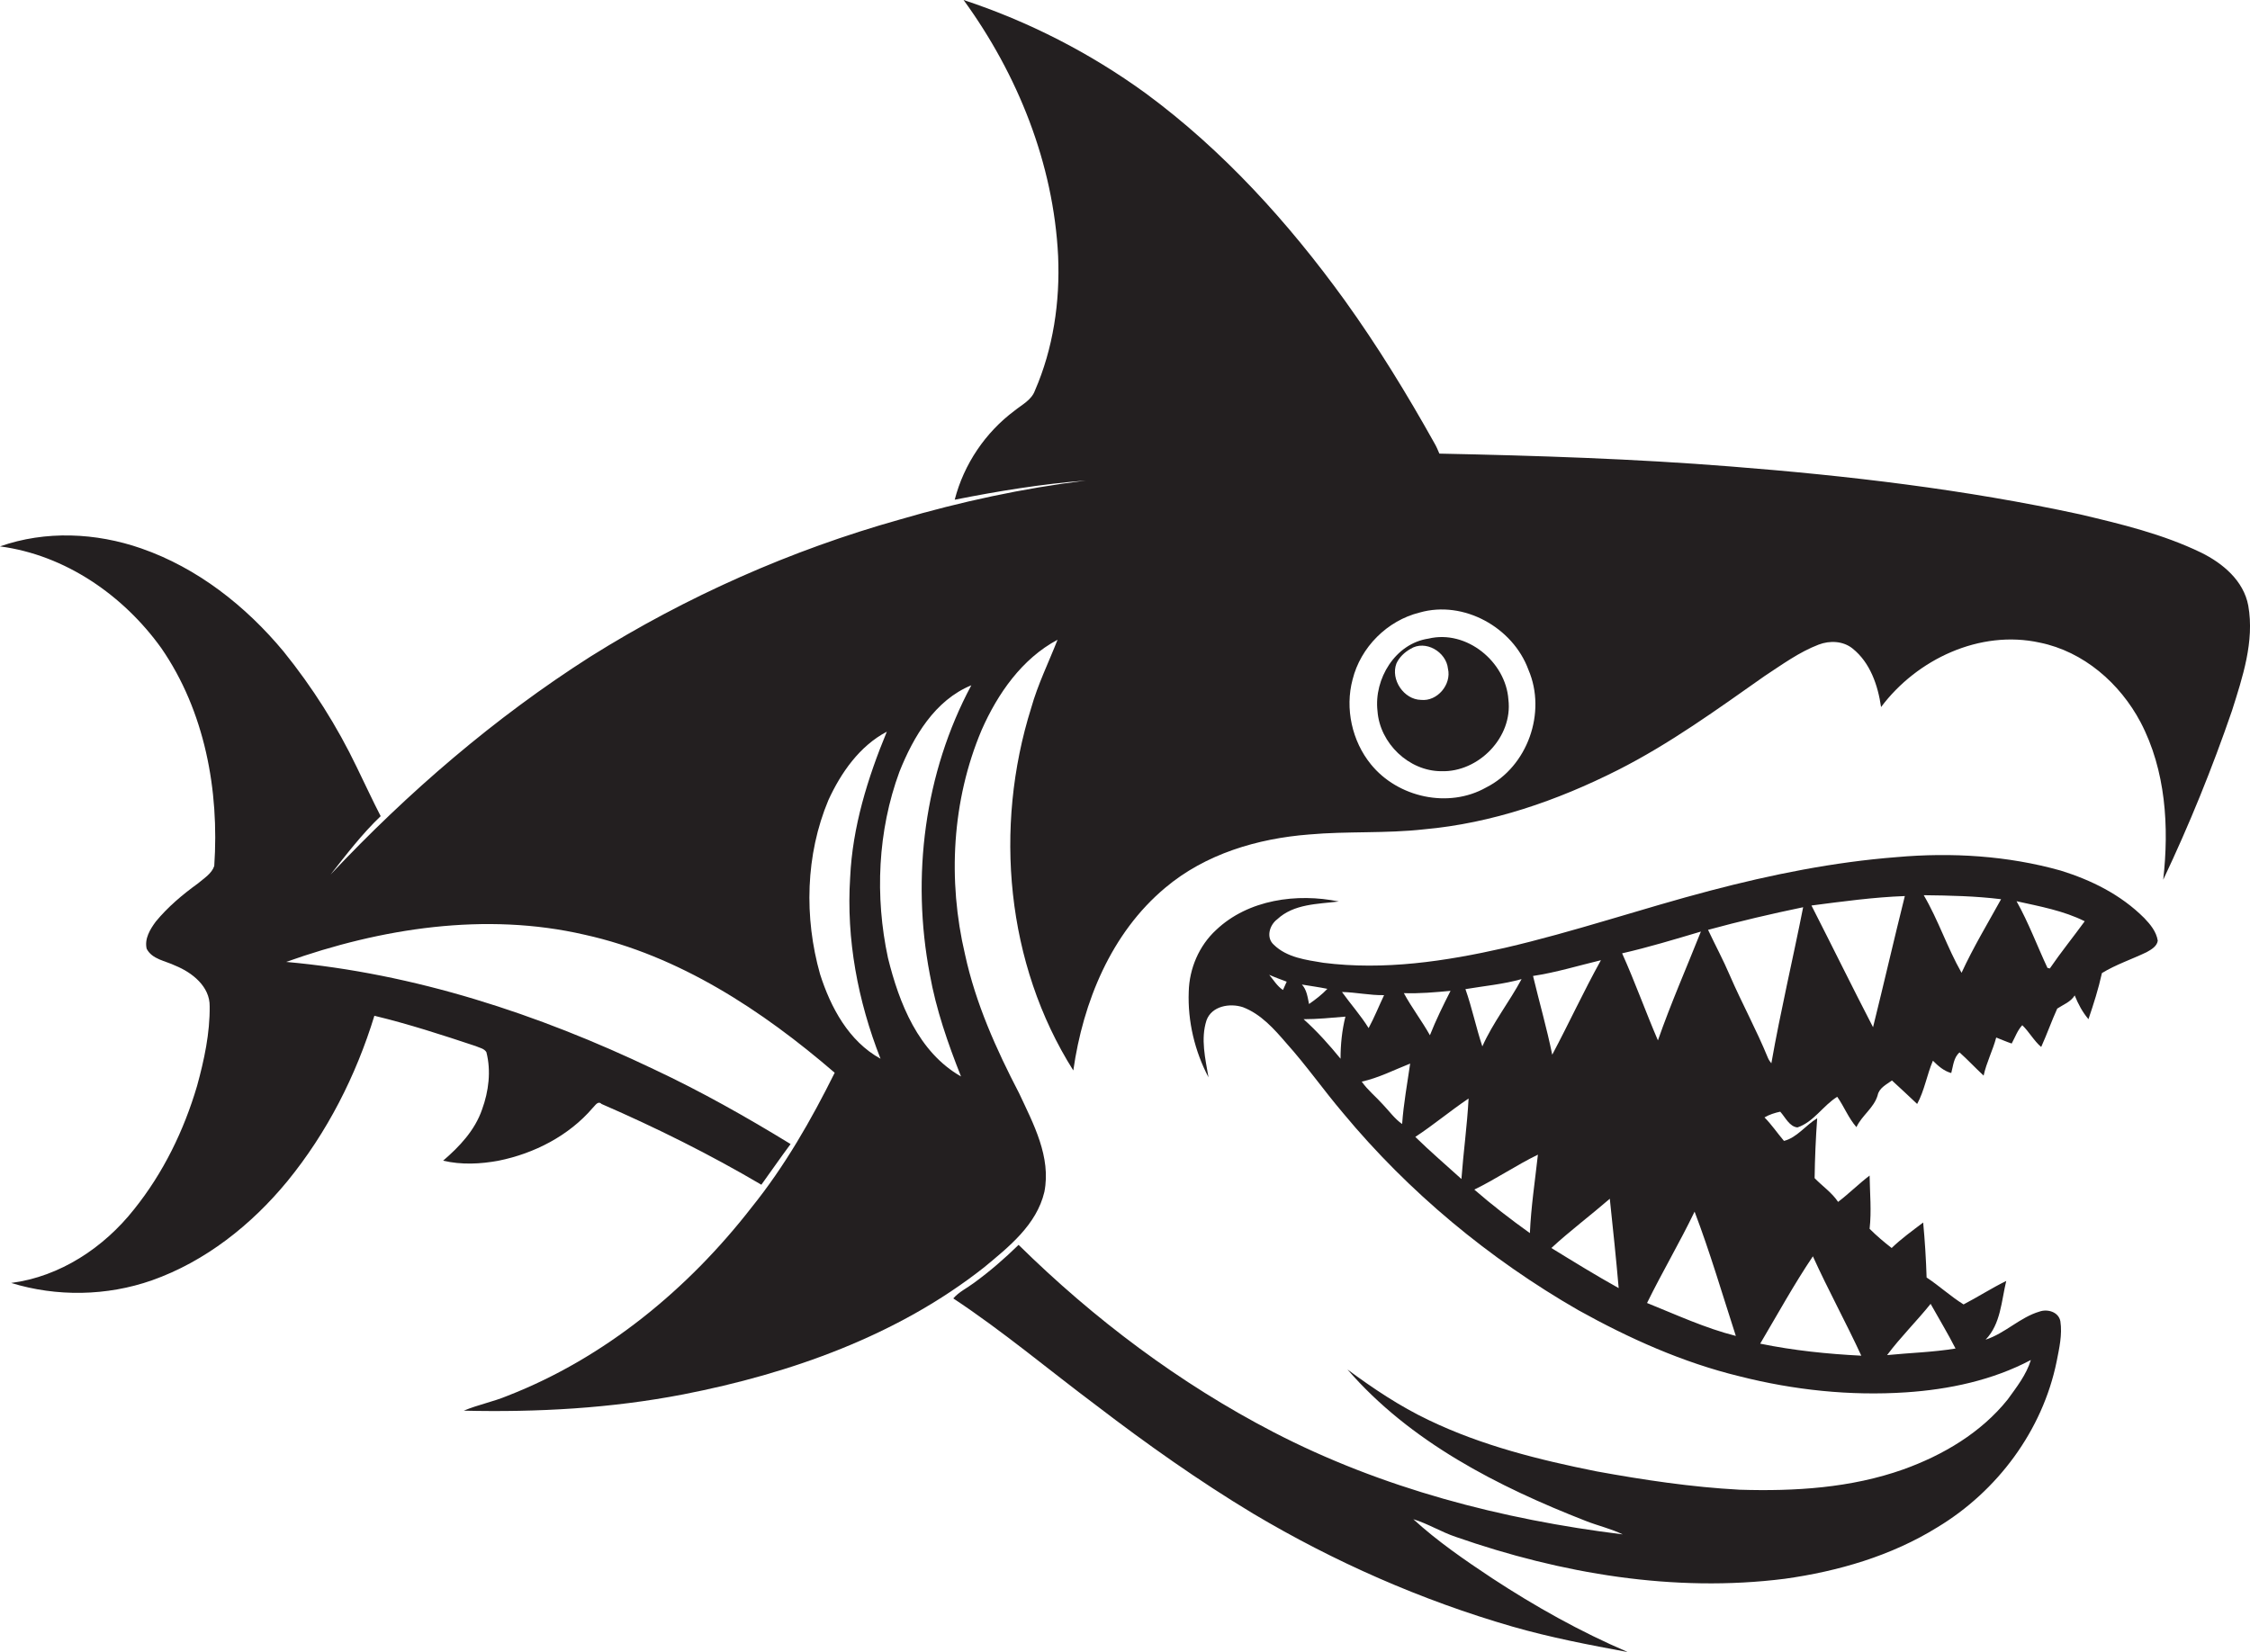
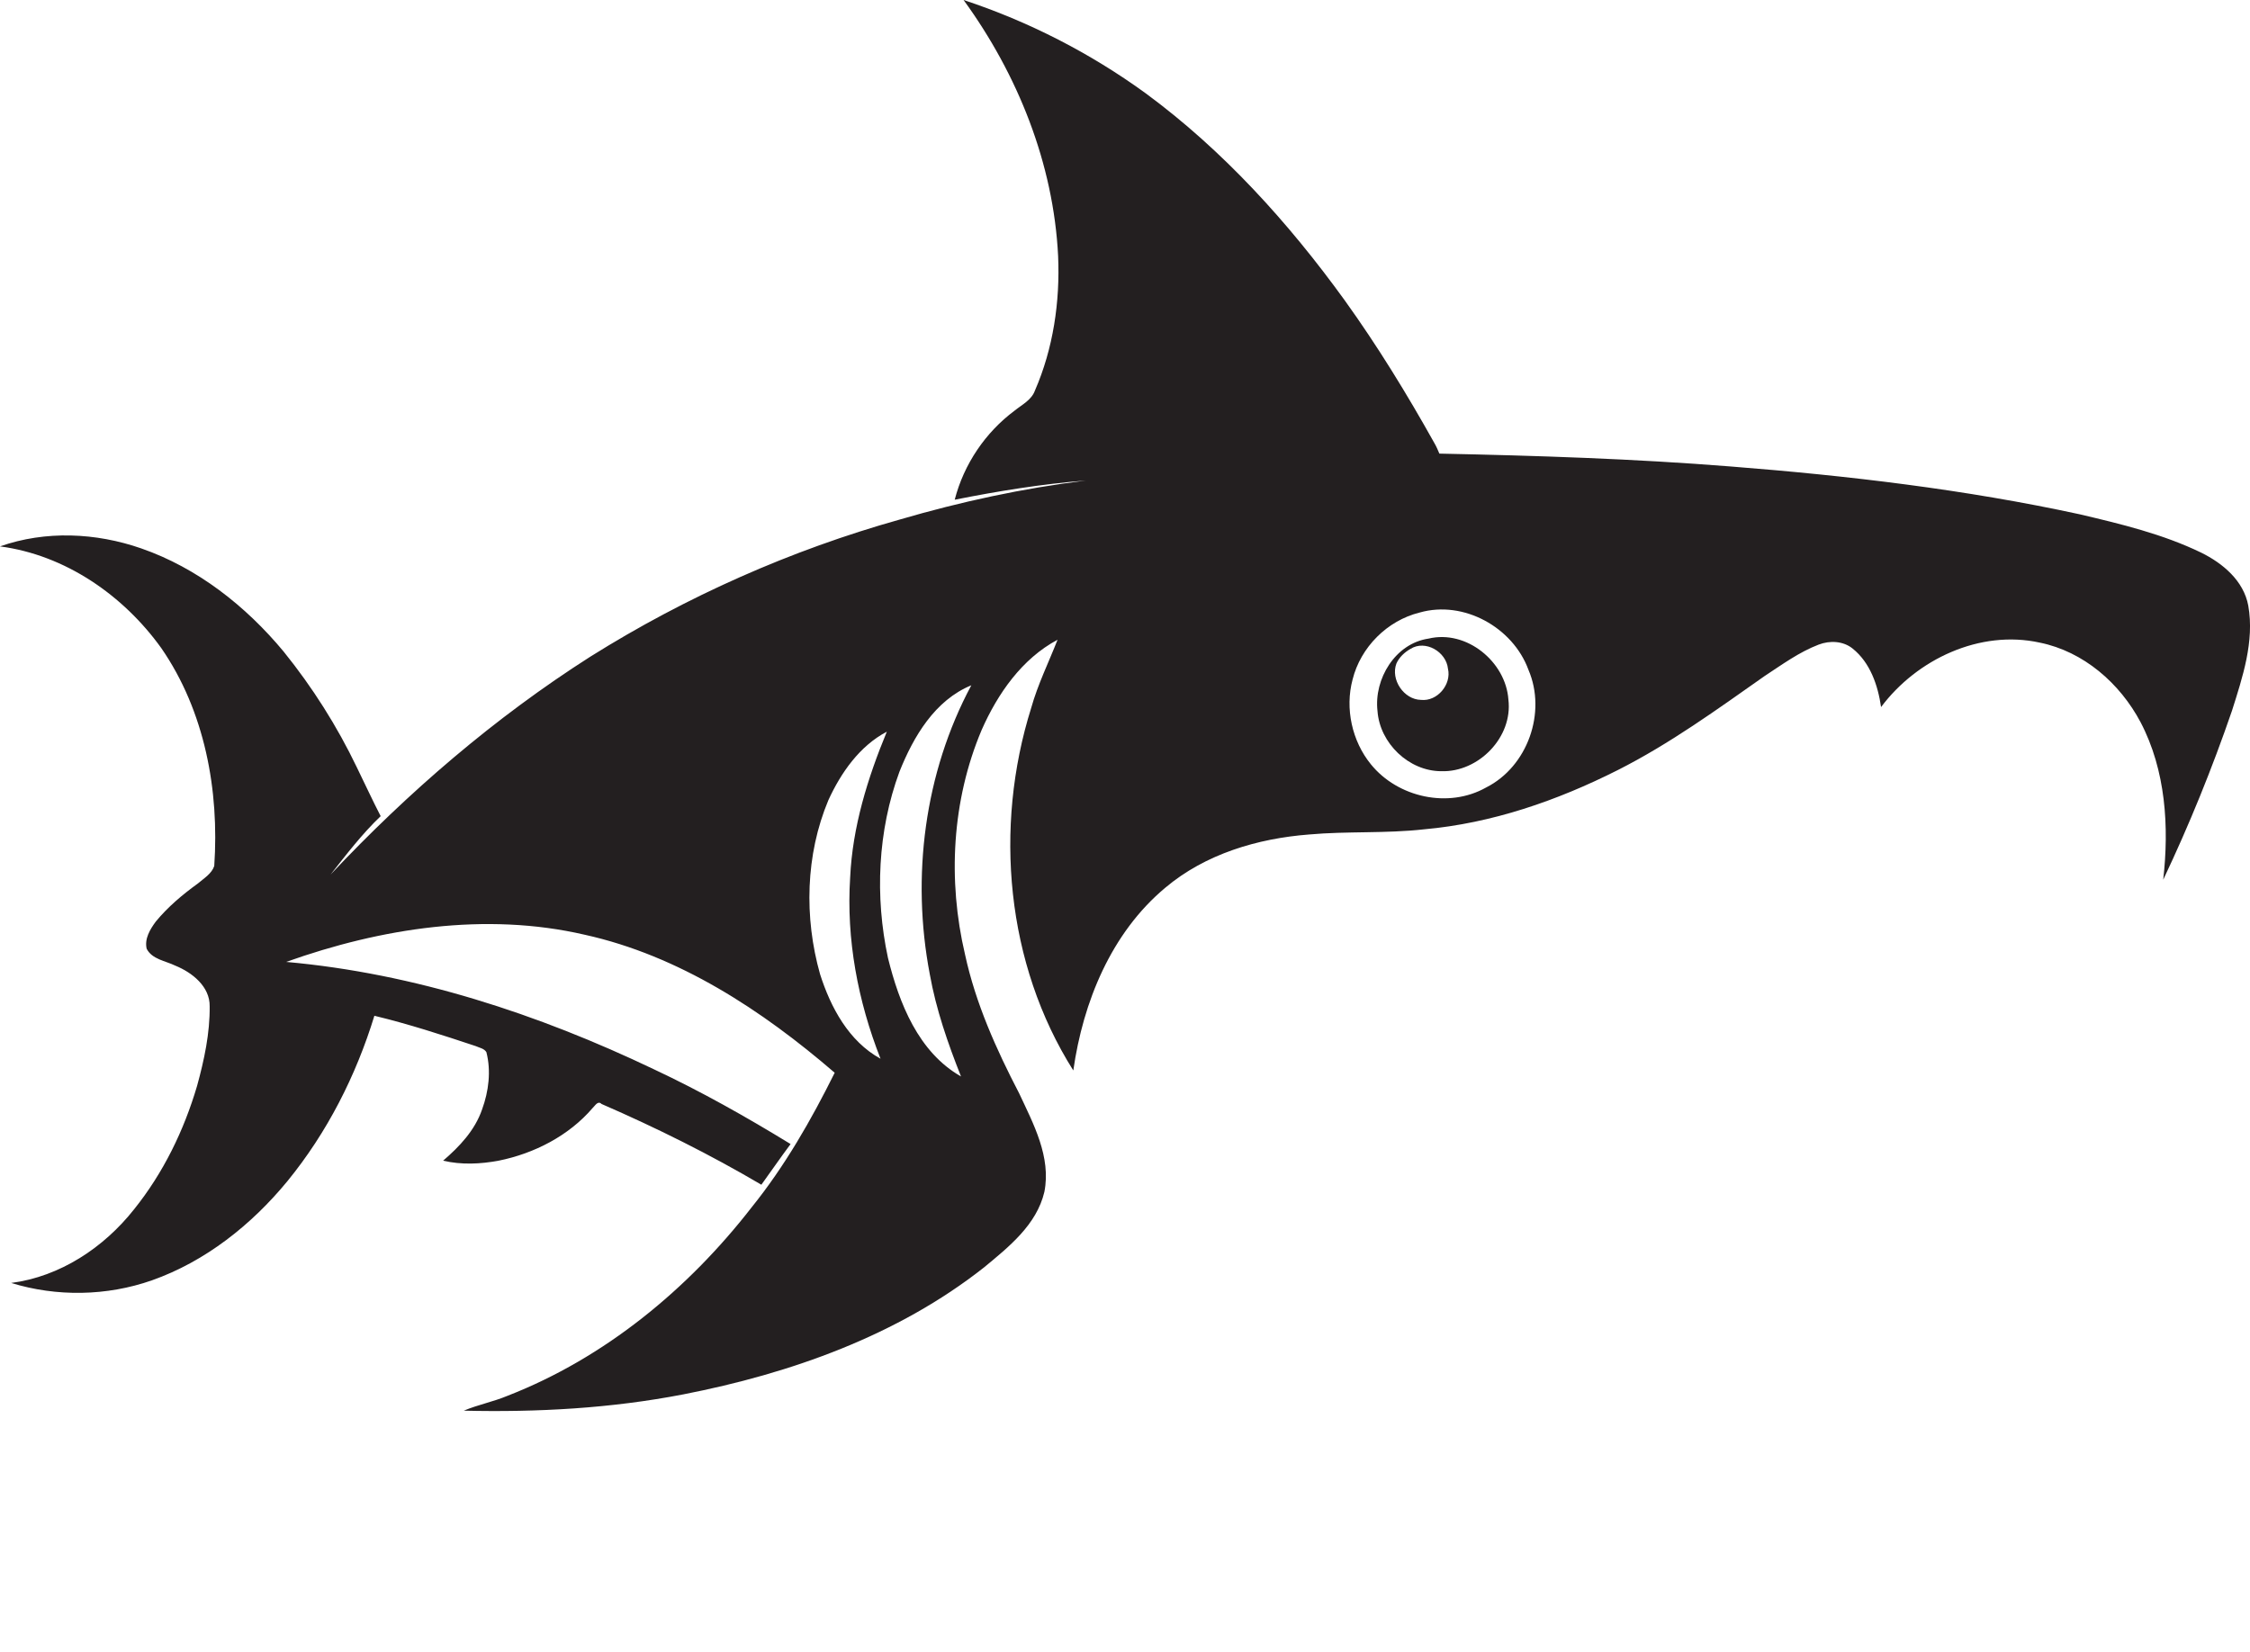
<svg xmlns="http://www.w3.org/2000/svg" version="1.1" id="Layer_1" x="0px" y="0px" viewBox="0 0 785.5 576.8" style="enable-background:new 0 0 785.5 576.8;" xml:space="preserve">
  <style type="text/css">
	.st0{fill:#231F20;}
</style>
  <g>
    <path class="st0" d="M784.9,211.5c-1.6-8.7-8.9-14.8-16.4-18.5c-13.4-6.5-28-10-42.4-13.4c-40.1-8.7-81-13.5-121.8-16.7   c-33.8-2.7-67.8-3.8-101.8-4.5c-0.5-1.2-1-2.4-1.7-3.6c-9.6-17.2-19.9-34-31.4-50C449.8,77.7,427,52.5,400,32.6   C380.6,18.5,359.1,7.5,336.4,0c18.9,26,31.4,57.1,33,89.4c0.7,16-1.7,32.3-8.1,47c-1.2,3.3-4.5,4.9-7.1,7   c-10.2,7.6-17.7,18.7-20.9,31.1c15.1-3,30.4-5.5,45.8-6.7c-22,2.7-43.7,7.4-64.9,13.6c-38.1,10.7-74.6,26.9-108.1,47.9   c-33.4,21.3-63.6,47.3-90.7,76.1c5.5-7,11-14.2,17.5-20.4c-2.9-5.6-5.5-11.3-8.3-17c-6.9-14.4-15.5-28-25.6-40.5   c-13.2-15.9-30.1-29.2-49.7-36c-15.8-5.5-33.4-6.3-49.3-0.7c22.8,3,43.1,17.1,56.3,35.5c15.2,22,20.3,49.7,18.5,76.1   c-0.9,2.7-3.6,4.3-5.7,6.1c-5.4,3.9-10.5,8.2-14.7,13.3c-2,2.7-4,6-3.2,9.5c1.9,3.7,6.5,4.2,10,5.9c5.9,2.4,12.1,7.3,12,14.2   c0.1,9.4-1.9,18.7-4.4,27.8c-4.6,15.6-11.8,30.4-22,43.1C36.3,435.6,21,445.8,3.9,448c15.9,4.9,33.4,4.6,49.1-0.9   c18.7-6.6,34.8-19.4,47.3-34.6c13.9-17,24-36.9,30.4-57.8c12,2.9,23.7,6.7,35.4,10.6c1.3,0.6,2.9,0.8,3.7,2.1   c1.7,6.6,0.8,13.7-1.5,20c-2.5,7.3-7.9,13-13.6,17.9c6.3,1.5,13,1.2,19.4,0c12.4-2.5,24.5-8.7,32.8-18.4c0.8-0.7,1.8-2.7,3.1-1.4   c19.1,8.3,37.8,17.6,55.8,28.2c3.4-4.7,6.7-9.5,10.2-14.2c-15.5-9.5-31.3-18.4-47.7-26.1c-40.4-19.3-83.6-33.5-128.4-37.5   c33.1-11.8,69.6-17.5,104.2-9.5c33,7.3,62,26.4,87.3,48.2c-8.2,16.5-17.4,32.6-29,47c-22.2,28.6-51.3,52.6-85.2,65.8   c-5,2.1-10.3,3.1-15.3,5.2c25.7,0.6,51.4-0.8,76.7-5.7c37.4-7.3,74.7-20.5,104.9-44.3c8.7-7.2,18.4-14.9,21.1-26.4   c2.4-12.2-3.8-23.7-8.8-34.4c-8-15.4-15.2-31.4-18.9-48.5c-6.1-25.9-4.6-53.8,5.8-78.4c5.6-12.7,14.1-24.9,26.5-31.5   c-3.1,7.9-6.9,15.6-9.2,23.8c-13.1,41.7-8.8,89.4,14.7,126.6c3.4-23.9,13.2-48,32.1-63.8c14-11.8,32.2-17.2,50.2-18.6   c13.3-1.2,26.8-0.3,40.1-1.8c23.7-2.1,46.5-10,67.7-20.7c18.2-9.2,34.7-21.2,51.2-32.8c6.1-4,12.1-8.4,18.9-11   c3.9-1.5,8.6-1.3,11.9,1.4c6.1,4.9,8.8,12.8,9.9,20.4c12.5-16.7,34.5-27.1,55.4-22.5c15.3,3.1,28,14.2,35.2,27.8   c8.8,16.8,10,36.5,7.9,55c9.1-19.2,17.1-38.9,24-59C782.9,236.5,787.1,224,784.9,211.5z M286.3,340.2c-5.6-19.8-5.1-41.7,2.9-60.8   c4.4-9.6,10.9-18.9,20.4-23.9c-6.7,16.2-12,33.3-12.8,50.9c-1.4,21.6,2.7,43.2,10.6,63.3C296.3,363.6,290,351.8,286.3,340.2z    M324.6,340.2c2.2,12.3,6.3,24.1,10.9,35.7c-14.9-8.5-21.6-25.6-25.5-41.4c-4.6-21.4-3.6-44.4,4-65c4.9-12.3,12.4-25,25.1-30.2   C322.7,269.9,318.1,306.2,324.6,340.2z M518.8,275c-13.1,7.4-30.8,3.5-40.2-8.1c-6.6-8.1-9.1-19.5-6.4-29.6   c2.8-11.3,12.1-20.6,23.4-23.4c15.4-4.4,32.6,5.2,38,20C540,248.8,533.3,267.7,518.8,275z" />
    <path class="st0" d="M498.7,223c-11.6,1.7-19.1,14.1-17.8,25.3c0.8,11.2,10.9,21,22.3,21c13,0.4,25-11.9,23.4-25   C525.7,231.1,512,219.8,498.7,223z M496.1,244.4c-6-0.1-10.7-7.1-8.6-12.7c1-2.2,2.8-3.9,4.9-5.1c5.2-3.3,12.5,1,13.1,6.9   C506.8,239,501.8,245,496.1,244.4z" />
-     <path class="st0" d="M719.4,304c-18.5-5.2-38.1-6.4-57.2-4.7c-22,1.7-43.8,6.1-65.1,11.7c-24,6.3-47.6,14.4-71.8,20   c-20.7,4.7-42.1,7.9-63.3,5.2c-6-1-12.7-1.8-17.3-6.3c-2.8-2.5-1.5-6.9,1.2-8.9c5.8-5.4,14.1-5.3,21.5-6.2   c-14.6-3-31.6-0.7-42.8,9.9c-6,5.5-9.4,13.5-9.6,21.6c-0.4,10.3,2.1,20.8,6.9,29.9c-1.1-6.5-2.8-13.4-0.7-19.9   c1.8-5,8.1-6.1,12.7-4.6c6.3,2.4,10.9,7.6,15.2,12.6c7,7.8,13,16.4,19.8,24.4c22.9,27.6,51,50.9,82.1,68.8   c17.8,9.9,36.5,18.3,56.3,23.1c18.9,4.8,38.6,6.9,58.1,5.6c15-1,30.2-4.2,43.6-11.3c-1.6,5.2-5,9.5-8.1,13.8   c-9.3,11.6-22.5,19.4-36.4,24.4c-18.3,6.5-37.9,7.7-57.2,7.1c-16.8-0.9-33.4-3.4-49.9-6.4c-20-4-40.1-9-58.6-17.9   c-10.1-4.8-19.5-11.1-28.4-17.7c21.9,25.3,52.5,40.9,83.2,52.9c4.3,1.7,8.8,2.7,12.9,4.7c-42.2-5.2-84.1-16.1-121.9-35.7   c-32.8-17-62.7-39.5-89-65.4c-4.9,4.8-10.1,9.3-15.6,13.3c-2.4,1.8-5.2,3.1-7.2,5.4c17.4,11.5,33.4,25,50.1,37.5   c17.5,13.4,35.6,26.2,54.5,37.6c28.4,16.9,58.8,30.3,90.6,39.5c13.2,3.8,26.8,6.4,40.3,8.9c-16.6-7.1-32.3-15.9-47.4-25.8   c-9.5-6.3-19.1-12.9-27.5-20.6c5.2,1.6,9.8,4.5,14.9,6.2c36.7,12.8,76.1,19.5,114.8,14.6c18.6-2.6,37.2-8,53.3-18   c20.9-12.6,36.7-33.8,41.6-57.9c0.9-4.6,2-9.3,1.3-14c-0.6-3.3-4.5-4.4-7.3-3.4c-6.8,2-12,7.6-18.8,9.8c5.3-5.5,5.5-13.5,7.2-20.5   c-5.1,2.5-9.9,5.6-14.9,8.2c-4.5-2.8-8.5-6.5-12.9-9.4c-0.2-6.4-0.6-12.8-1.2-19.2c-3.8,2.9-7.6,5.6-11,8.9   c-2.7-2.1-5.3-4.3-7.7-6.7c0.7-6.2,0.1-12.4,0-18.6c-3.8,2.9-7.2,6.3-11,9.2c-2.2-3.3-5.5-5.5-8.2-8.3c0.1-7,0.4-14,0.9-20.9   c-4,2.4-7.1,6.8-11.6,7.9c-2.3-2.7-4.3-5.7-6.8-8.2c1.7-1,3.6-1.6,5.5-2c1.8,2,3.2,5.2,6,5.5c5.7-1.9,8.9-7.6,13.9-10.7   c2.4,3.4,3.9,7.4,6.7,10.6c1.9-4.1,6.1-6.7,7.4-11.1c0.5-2.6,3.1-3.8,5-5.2c2.9,2.7,5.9,5.4,8.8,8.2c2.6-4.8,3.4-10.2,5.5-15.1   c1.8,1.8,3.8,3.6,6.4,4.3c0.7-2.5,0.8-5.4,2.9-7.2c2.9,2.6,5.5,5.4,8.4,8.1c1-4.6,3.2-8.8,4.4-13.3c1.8,0.7,3.6,1.5,5.4,2.1   c1.2-2.2,2-4.6,3.7-6.4c2.4,2.3,4.1,5.5,6.6,7.6c2-4.4,3.6-9,5.6-13.4c2.1-1.4,4.7-2.3,6.1-4.6c1.2,3,2.7,5.8,4.8,8.3   c1.8-5.3,3.5-10.6,4.7-16.1c4.9-3,10.4-4.8,15.6-7.3c1.6-0.9,3.6-2,3.9-4c-0.5-3.2-2.6-5.7-4.7-7.9   C740.3,312.3,730,307.3,719.4,304z M674,455.3c2.9,5.2,6,10.3,8.7,15.6c-7.9,1.3-16,1.5-23.9,2.3   C663.5,466.9,669.1,461.4,674,455.3z M558.9,335.3c-6,10.8-11.2,22.1-17,33c-1.9-9.3-4.5-18.3-6.7-27.5   C543.2,339.6,551,337.2,558.9,335.3z M531.2,341.9c-4.3,8-10,15.2-13.7,23.5c-2.2-6.6-3.6-13.5-5.9-20   C518.1,344.3,524.8,343.7,531.2,341.9z M506.4,346c-2.6,5.1-5.1,10.2-7.2,15.5c-2.8-5-6.4-9.7-9.1-14.7   C495.5,347,501,346.5,506.4,346z M483.2,347.5c-1.8,3.8-3.4,7.8-5.4,11.5c-2.8-4.5-6.3-8.4-9.3-12.6   C473.4,346.5,478.3,347.6,483.2,347.5z M447.9,345.7c-2-1.3-3.3-3.5-4.8-5.3c2,0.9,4,1.6,6.1,2.4   C448.8,343.8,448.3,344.7,447.9,345.7z M463.4,345.3c-1.9,2-4.1,3.7-6.4,5.3c-0.5-2.4-0.8-5-2.5-6.8   C457.5,344.3,460.5,344.7,463.4,345.3z M468,369.7c-4-4.9-8.2-9.6-12.9-13.8c4.9,0,9.7-0.5,14.6-0.9   C468.5,359.8,468,364.7,468,369.7z M489.5,392.5c-2.6-1.8-4.5-4.5-6.7-6.8c-2.4-2.7-5.3-5-7.4-8c5.9-1.3,11.3-4.1,16.9-6.3   C491.3,378.4,490,385.4,489.5,392.5z M510.2,411.7c-5.4-4.9-10.9-9.6-16.1-14.7c6.4-4.2,12.2-9.1,18.6-13.4   C512.2,393,510.9,402.3,510.2,411.7z M534.1,430.6c-6.7-4.8-13.2-9.8-19.4-15.2c7.6-3.7,14.6-8.5,22.2-12.2   C535.9,412.3,534.5,421.4,534.1,430.6z M541.6,435.8c6.5-6,13.7-11.4,20.4-17.2c1.1,10.4,2.2,20.8,3.1,31.2   C557.2,445.4,549.4,440.6,541.6,435.8z M593.8,325.3c-5,12.6-10.5,25.1-15,38c-4.3-10-8-20.4-12.5-30.4   C575.5,330.8,584.7,328,593.8,325.3z M575,455c5.3-10.8,11.4-21.1,16.6-31.9c5.4,14.2,9.7,28.9,14.4,43.4   C595.3,463.8,585.2,459.1,575,455z M632.9,438.7c5.3,11.7,11.5,23,16.9,34.7c-11.8-0.6-23.6-1.8-35.3-4.2   C620.6,458.9,626.3,448.5,632.9,438.7z M618.4,371.3c-0.5-0.6-0.9-1.2-1.2-1.9c-4-9.8-9.1-19.1-13.3-28.8   c-2.3-5.4-5.1-10.6-7.6-15.9c11-3,22.1-5.6,33.2-7.9C625.9,335,621.6,353.1,618.4,371.3z M653.9,358.7   c-7.3-14.1-14.3-28.4-21.5-42.5c10.8-1.4,21.7-2.9,32.6-3.3C661.2,328.1,657.7,343.4,653.9,358.7z M684.8,339.7   c-5-8.8-8.1-18.4-13.2-27.1c9,0.1,18.1,0.3,27,1.4C693.9,322.5,688.9,330.8,684.8,339.7z M715.6,338.2c-0.2-0.1-0.6-0.2-0.8-0.2   c-3.6-7.7-6.6-15.8-10.8-23.3c8.1,1.8,16.4,3.3,23.8,7C723.8,327.2,719.5,332.5,715.6,338.2z" />
  </g>
</svg>